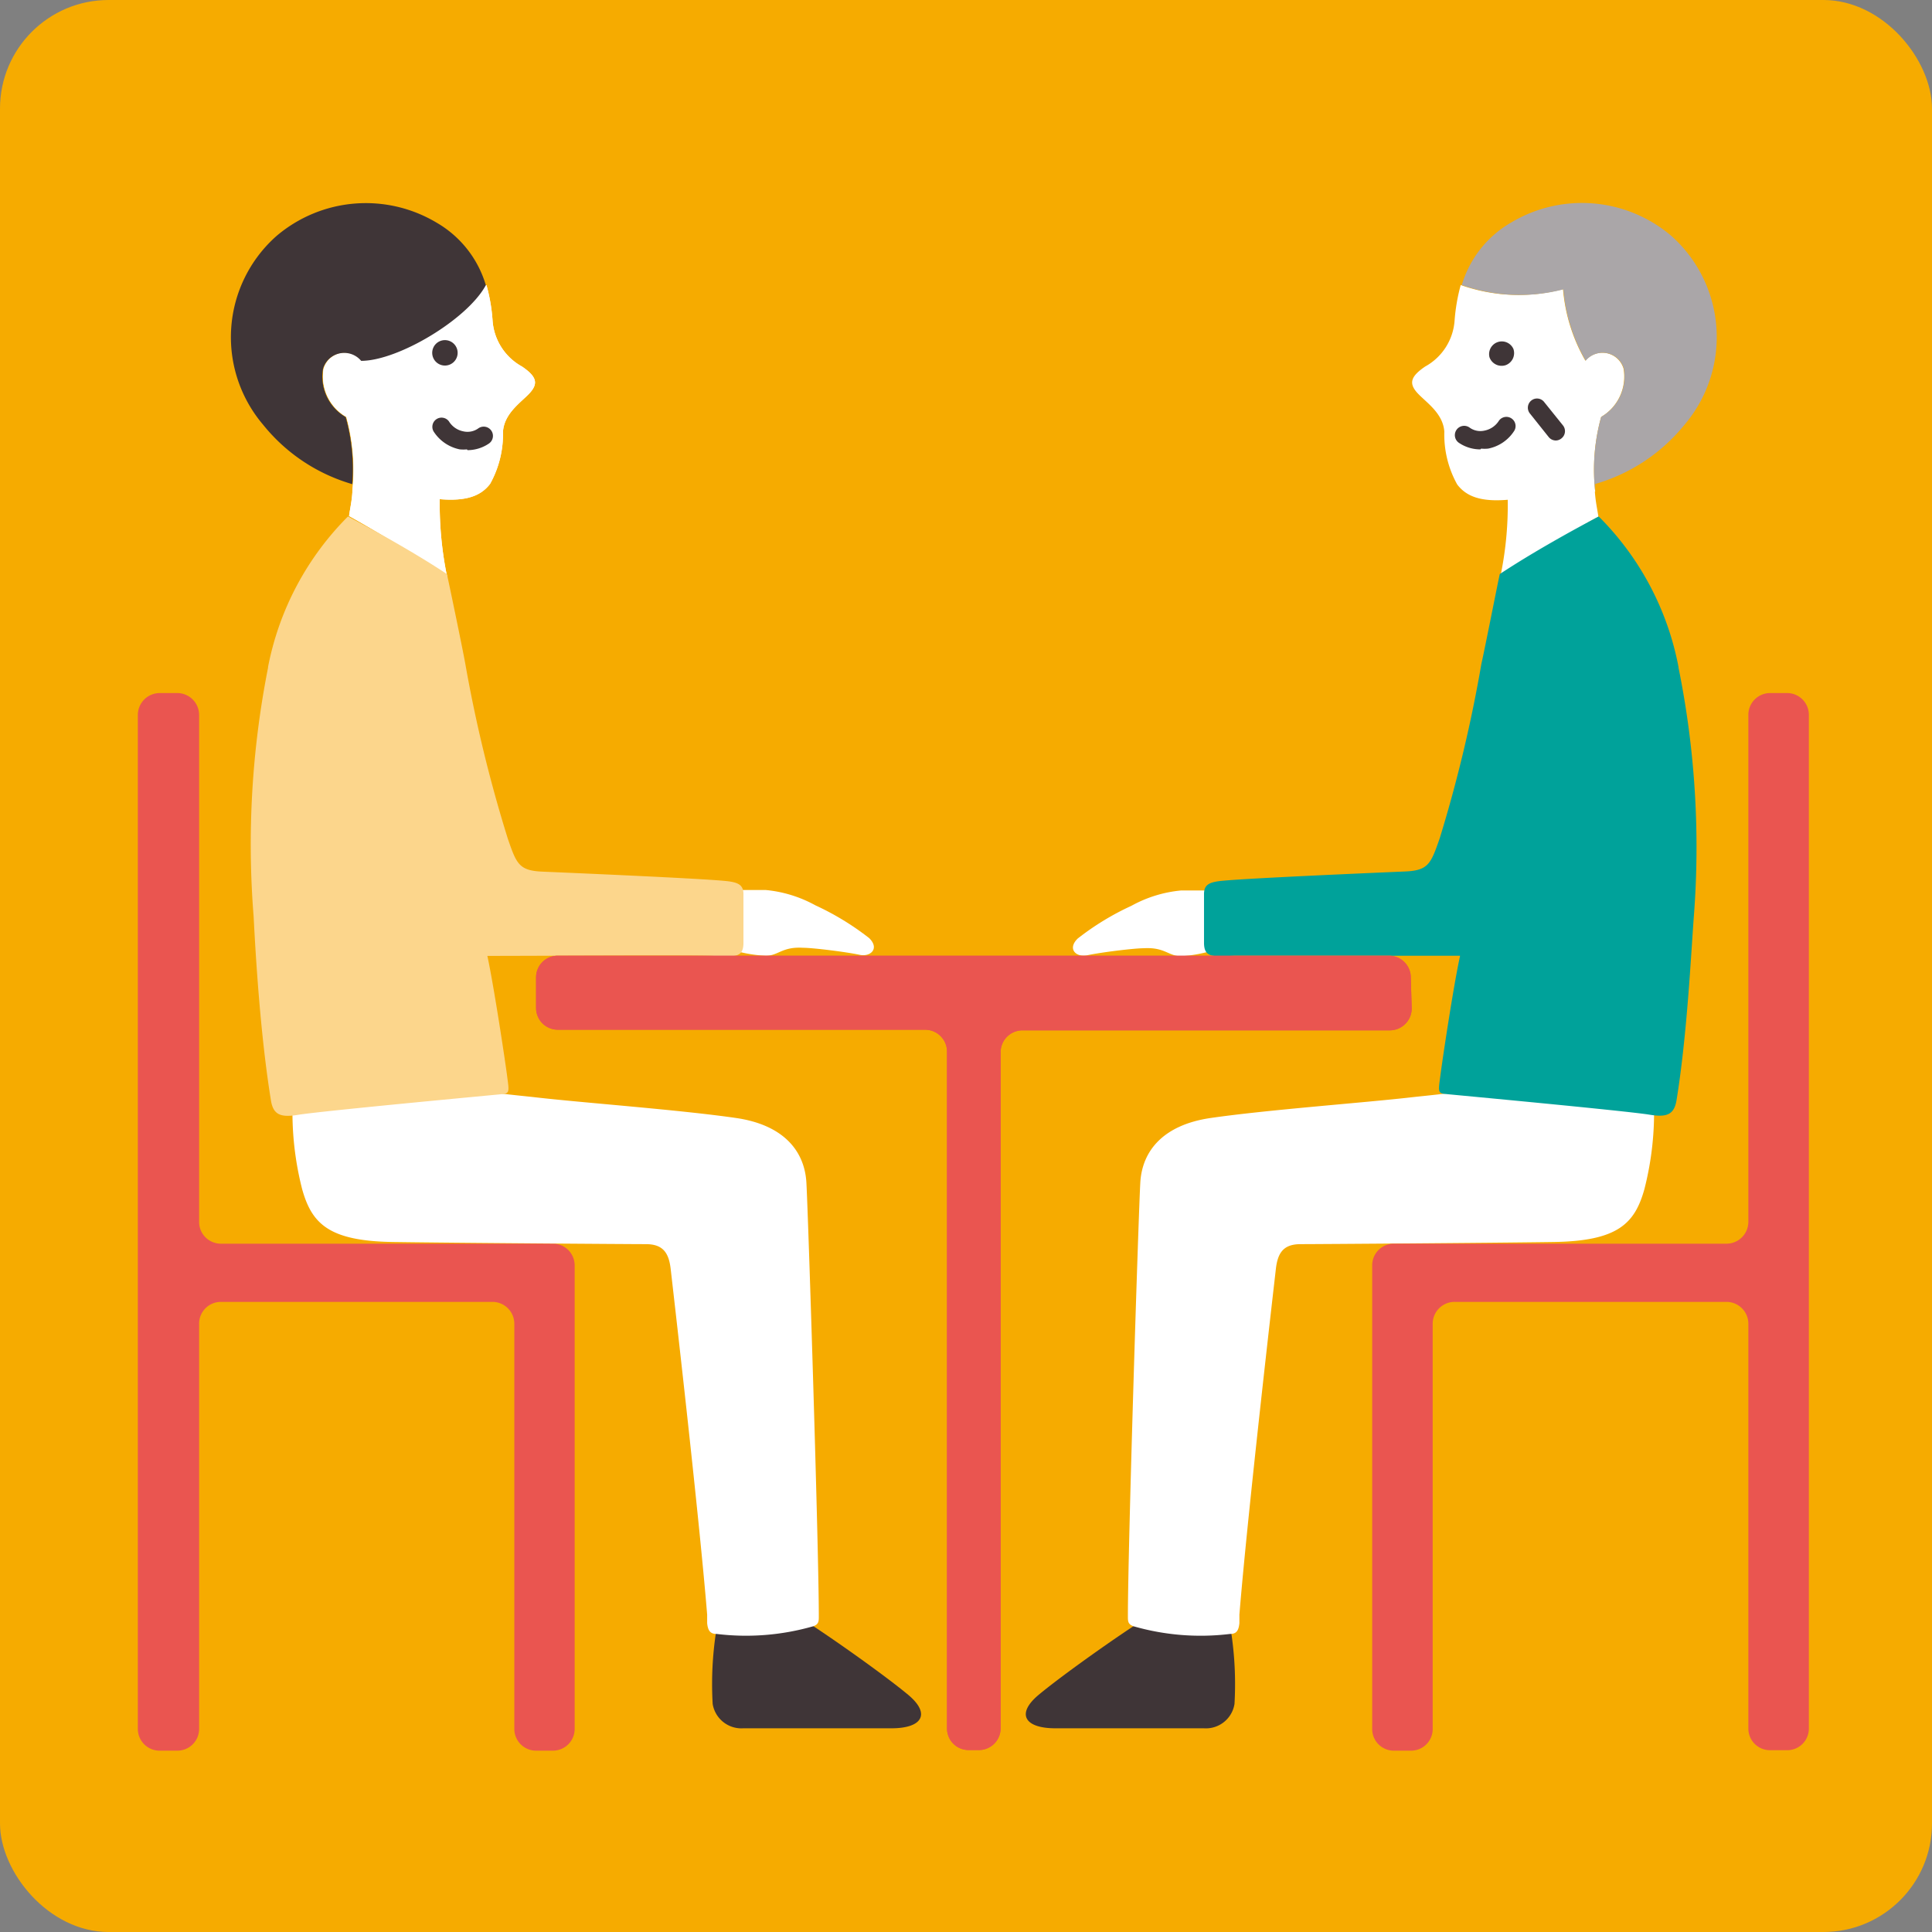
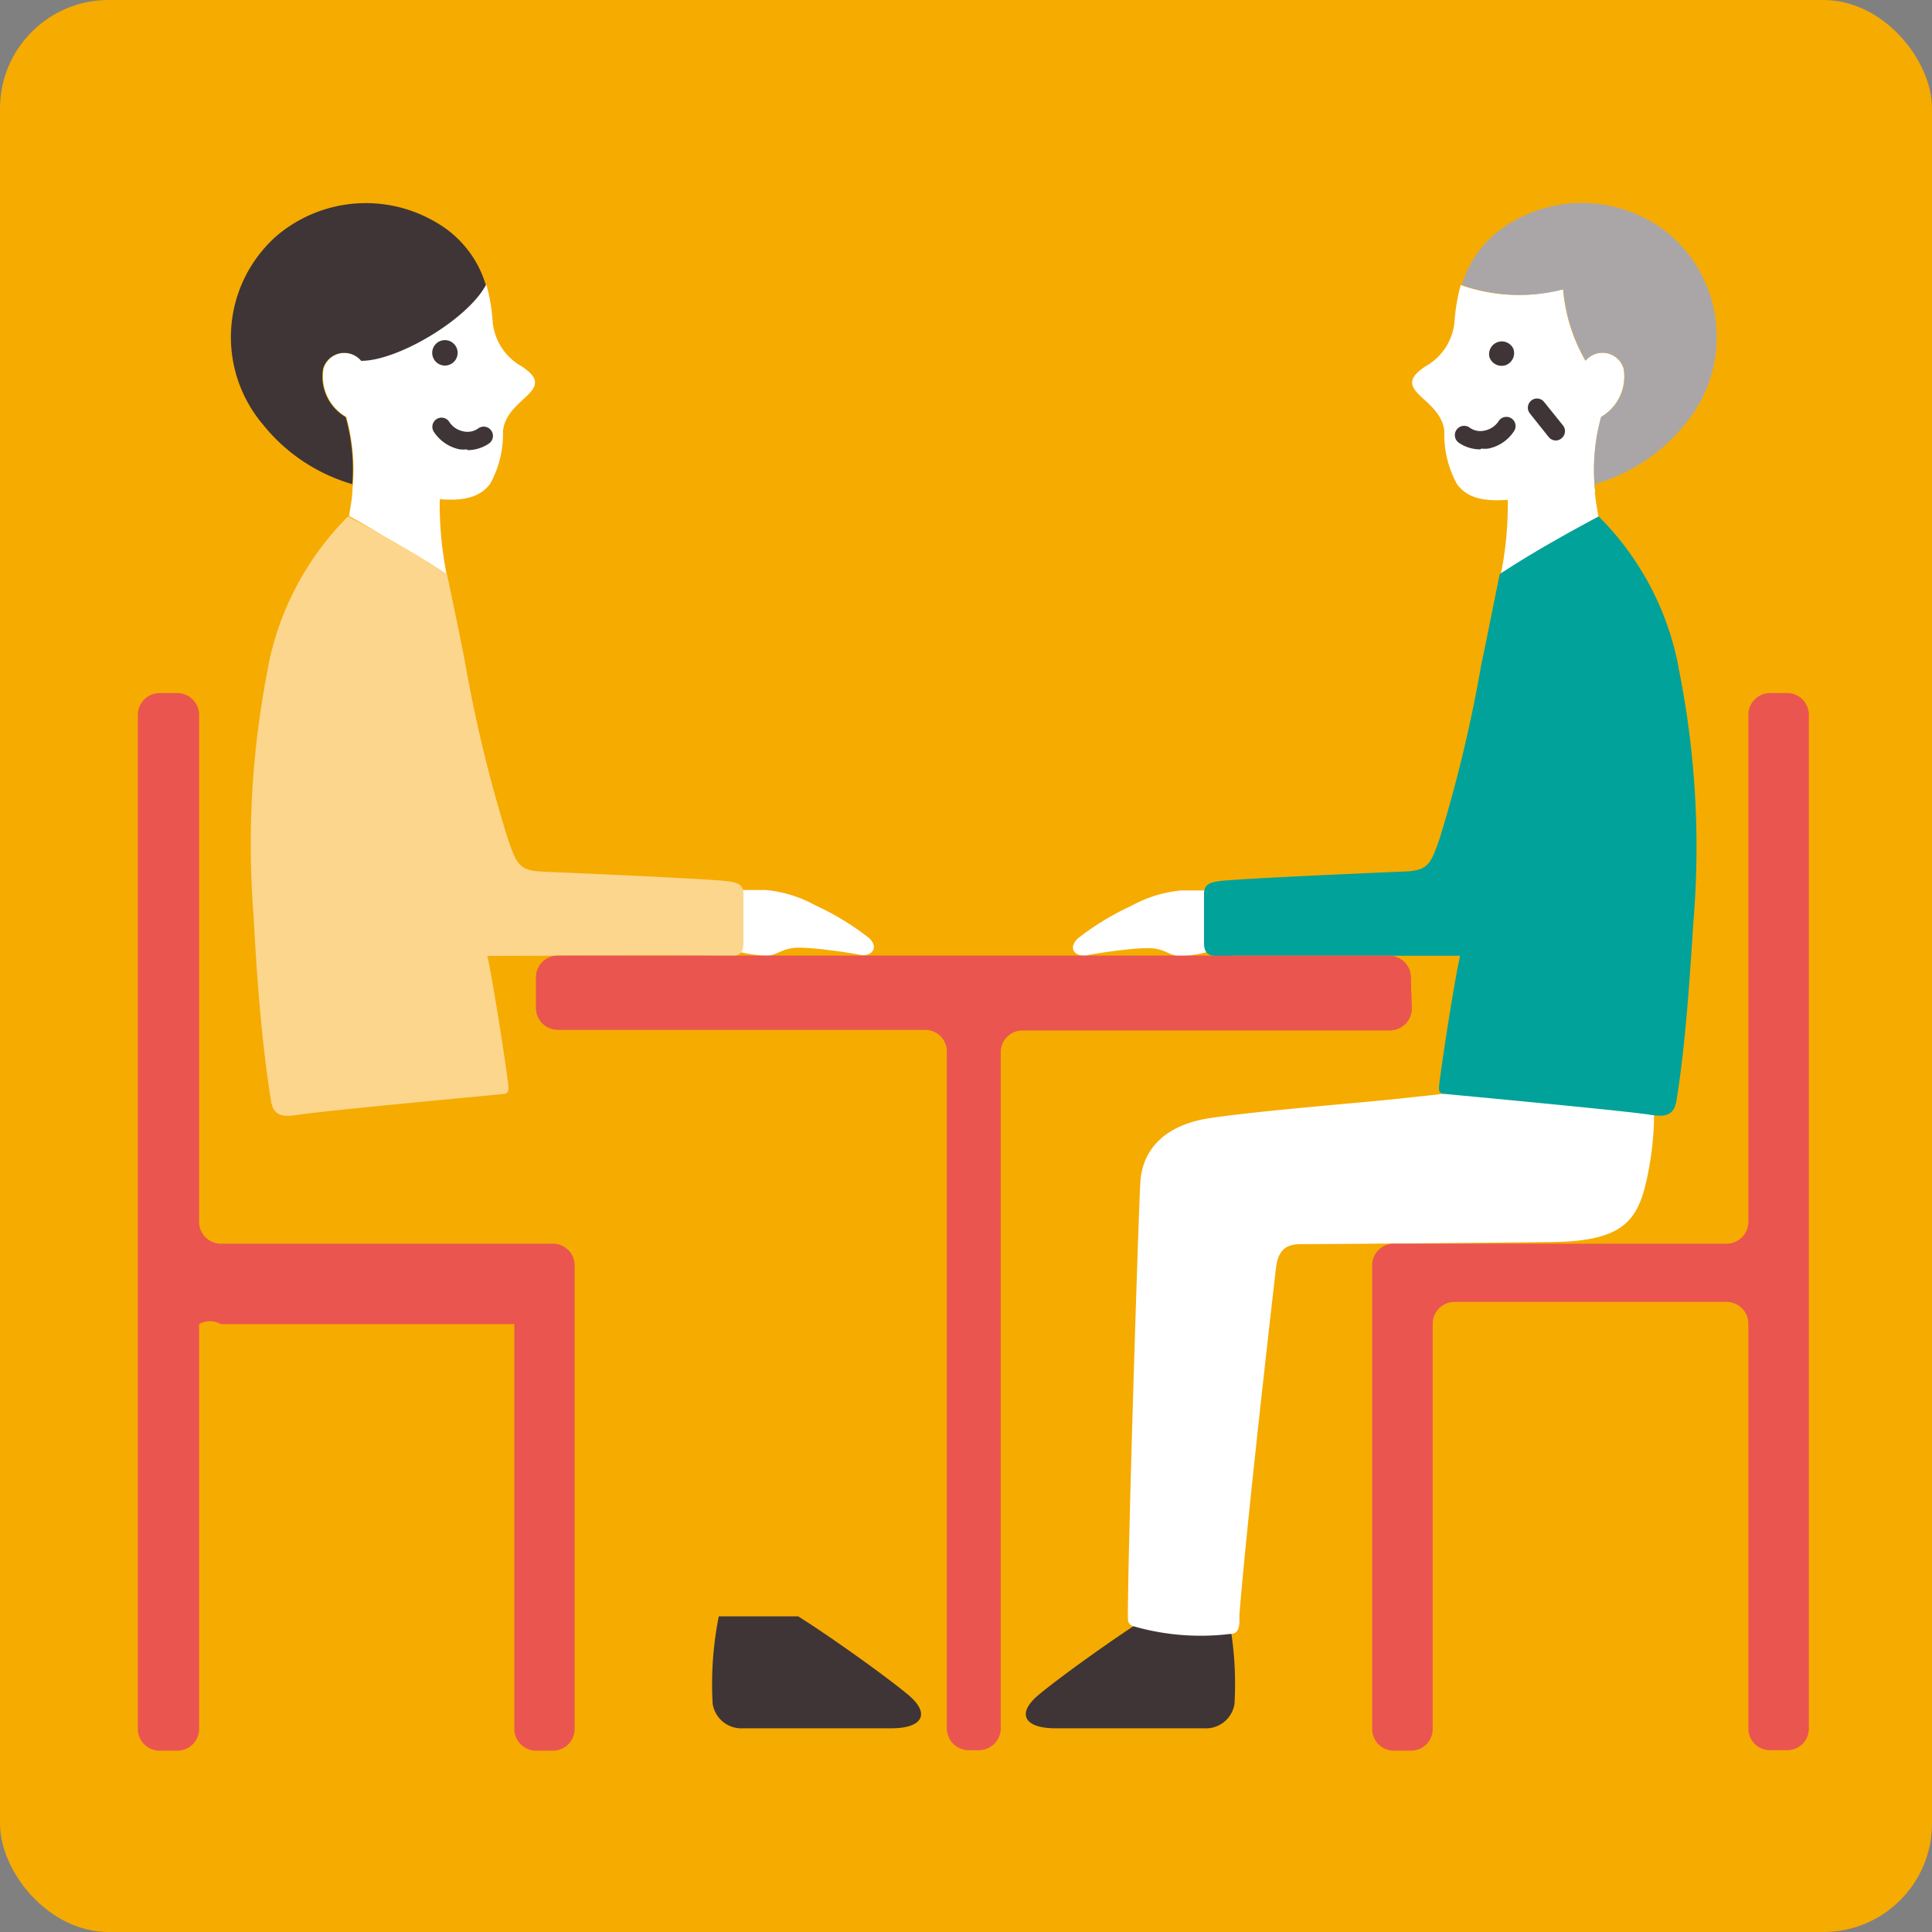
<svg xmlns="http://www.w3.org/2000/svg" viewBox="0 0 126.14 126.14">
  <rect x="0" y="0" width="126.14" height="126.14" fill="#808080" stroke="none" />
  <defs>
    <style>.cls-1{fill:#f6ab00;}.cls-2{fill:#fff;}.cls-3{fill:#3f3537;}.cls-4{fill:#aaa6a8;}.cls-5{fill:#ea5550;}.cls-6{fill:#00a29a;}.cls-7{fill:#fcd68c;}</style>
  </defs>
  <g id="レイヤー_2" data-name="レイヤー 2">
    <g id="レイヤー_1-2" data-name="レイヤー 1">
      <rect class="cls-1" width="126.14" height="126.14" rx="7.09" />
-       <path class="cls-2" d="M23,32.09a12.91,12.91,0,0,0-.39-4.87,3.05,3.05,0,0,1-1.48-3.15,1.44,1.44,0,0,1,2.49-.52,11,11,0,0,0,1.46-4.67,11.35,11.35,0,0,0,6.68-.27,11.41,11.41,0,0,1,.4,2.32,3.72,3.72,0,0,0,1.92,3c.91.62,1.08,1.06.56,1.67s-1.71,1.32-1.8,2.58A6.69,6.69,0,0,1,32,31.59c-.59.78-1.54,1.15-3.29,1a23.41,23.41,0,0,0,.49,5.1,75.26,75.26,0,0,0-6.41-4c.07-.52.19-1,.22-1.63" />
      <path class="cls-2" d="M23,32.09a12.91,12.91,0,0,0-.39-4.87,3.05,3.05,0,0,1-1.48-3.15,1.44,1.44,0,0,1,2.49-.52,11,11,0,0,0,1.46-4.67,11.35,11.35,0,0,0,6.68-.27,11.41,11.41,0,0,1,.4,2.32,3.72,3.72,0,0,0,1.92,3c.91.62,1.08,1.06.56,1.67s-1.71,1.32-1.8,2.58A6.69,6.69,0,0,1,32,31.59c-.59.78-1.54,1.15-3.29,1a23.41,23.41,0,0,0,.49,5.1,75.26,75.26,0,0,0-6.41-4c.07-.52.19-1,.22-1.63" />
      <path class="cls-3" d="M30.49,29.34a2.49,2.49,0,0,1-.47,0,2.65,2.65,0,0,1-1.71-1.17.6.6,0,0,1,1-.66,1.42,1.42,0,0,0,.93.65,1.21,1.21,0,0,0,1-.2.6.6,0,0,1,.68,1,2.49,2.49,0,0,1-1.4.43" />
      <path class="cls-3" d="M28.84,23.84a.83.83,0,0,0,.55-1.56.83.83,0,1,0-.55,1.56" />
      <path class="cls-3" d="M23,31.6v0h0a12.53,12.53,0,0,0-.43-4.37,3.05,3.05,0,0,1-1.48-3.15,1.44,1.44,0,0,1,2.49-.52c2.4,0,6.93-2.7,8.14-4.94a7,7,0,0,0-3.21-4.08,9,9,0,0,0-10.46.87,8.82,8.82,0,0,0-.88,12.31,11.61,11.61,0,0,0,5.6,3.82l.22.07" />
      <path class="cls-3" d="M75,105.53h5.2a22.57,22.57,0,0,1,.4,5.72,1.89,1.89,0,0,1-2,1.59H68.9c-2,0-2.58-.94-1.08-2.19S73,106.78,75,105.53" />
      <path class="cls-3" d="M52.14,105.53H46.93a22.57,22.57,0,0,0-.4,5.72,1.9,1.9,0,0,0,2,1.59h9.68c2,0,2.58-.94,1.08-2.19s-5.18-3.87-7.18-5.12" />
      <path class="cls-2" d="M104.15,32.09a12.91,12.91,0,0,1,.39-4.87A3.05,3.05,0,0,0,106,24.07a1.44,1.44,0,0,0-2.49-.52,11.19,11.19,0,0,1-1.46-4.67,11.36,11.36,0,0,1-6.68-.27,12.15,12.15,0,0,0-.4,2.32,3.72,3.72,0,0,1-1.92,3c-.91.62-1.08,1.06-.56,1.67s1.72,1.32,1.81,2.58a6.7,6.7,0,0,0,.84,3.45c.59.78,1.54,1.15,3.3,1a22.74,22.74,0,0,1-.5,5.1,75.28,75.28,0,0,1,6.42-4c-.08-.52-.19-1-.23-1.63" />
      <path class="cls-3" d="M96.66,29.34a2.49,2.49,0,0,1-1.41-.43.6.6,0,1,1,.69-1,1.2,1.2,0,0,0,1,.2,1.44,1.44,0,0,0,.93-.65.6.6,0,0,1,1,.66,2.62,2.62,0,0,1-1.71,1.17,2.38,2.38,0,0,1-.46,0" />
      <path class="cls-3" d="M101.58,28.76a.6.6,0,0,1-.47-.23L99.89,27a.6.6,0,0,1,.09-.85.59.59,0,0,1,.84.1l1.23,1.53a.6.6,0,0,1-.1.84.59.59,0,0,1-.37.14" />
      <path class="cls-4" d="M102.07,18.88a11.19,11.19,0,0,0,1.46,4.67,1.44,1.44,0,0,1,2.49.52,3.05,3.05,0,0,1-1.48,3.15,12.91,12.91,0,0,0-.39,4.87c0-.17,0-.34,0-.49A11.67,11.67,0,0,0,110,27.71a8.84,8.84,0,0,0-.88-12.31,9,9,0,0,0-10.46-.87,7,7,0,0,0-3.22,4.08,11.36,11.36,0,0,0,6.68.27" />
      <path class="cls-3" d="M98.31,23.84a.84.84,0,0,1-1.06-.51.83.83,0,0,1,1.56-.55.84.84,0,0,1-.5,1.06" />
      <path class="cls-2" d="M79.35,62a8.82,8.82,0,0,1-2.24.43c-.82,0-1.06-.6-2.43-.52-.64,0-2.82.27-3.7.46-.7.15-1.32-.4-.62-1.09a17.5,17.5,0,0,1,3.51-2.14,8.29,8.29,0,0,1,3.23-1h2.38Z" />
      <path class="cls-2" d="M97.18,71c-1.89.33-3.9.52-4.92.63C89.09,72,82.77,72.45,79,73c-3,.45-4.43,2.09-4.55,4.22s-.81,23.81-.81,28.31c0,.32,0,.52.37.65a15.85,15.85,0,0,0,6.3.5c.38,0,.56-.17.61-.71,0-.15,0-.39,0-.55.55-6.75,2.26-21.5,2.38-22.56s.49-1.63,1.62-1.63,12.31-.08,16.5-.14,5.31-1.19,5.94-3.44a20.2,20.2,0,0,0,.62-5.81Z" />
      <path class="cls-5" d="M115.56,45.25a1.42,1.42,0,0,0-1.41,1.42V79.78a1.43,1.43,0,0,1-1.42,1.42H91a1.41,1.41,0,0,0-1.41,1.41v30.28A1.41,1.41,0,0,0,91,114.3h1.13a1.41,1.41,0,0,0,1.41-1.41V86.45A1.43,1.43,0,0,1,95,85h17.73a1.43,1.43,0,0,1,1.42,1.42v26.44a1.41,1.41,0,0,0,1.41,1.41h1.13a1.41,1.41,0,0,0,1.41-1.41V46.67a1.42,1.42,0,0,0-1.41-1.42Z" />
      <path class="cls-6" d="M109.59,43.55a18.87,18.87,0,0,0-5.21-9.83h0c-1.65.87-4.28,2.32-6.46,3.76-.18.82-1,5-1.2,5.86A91.51,91.51,0,0,1,94,54.73c-.58,1.66-.73,2.11-2.29,2.17-2.33.1-10,.43-11.83.6-.93.08-1.27.25-1.27.88v3.17c0,1,.6.91,2,.85,1.25,0,11.53,0,14.72,0-.44,2-1.15,6.77-1.28,7.77s-.2,1.2.26,1.25c.69.07,11.9,1.11,13.4,1.36,1.11.18,1.59,0,1.75-.94.69-4.25.94-9.44,1.13-12a59,59,0,0,0-1-16.25" />
      <path class="cls-2" d="M47.75,62A8.82,8.82,0,0,0,50,62.4c.82,0,1.06-.6,2.42-.52.65,0,2.83.27,3.71.46.69.15,1.32-.4.62-1.09a17.78,17.78,0,0,0-3.51-2.14,8.34,8.34,0,0,0-3.23-1H47.62Z" />
-       <path class="cls-5" d="M11.58,45.25A1.43,1.43,0,0,1,13,46.67V79.78a1.42,1.42,0,0,0,1.41,1.42H36.1a1.42,1.42,0,0,1,1.42,1.41v30.28a1.42,1.42,0,0,1-1.42,1.41H35a1.42,1.42,0,0,1-1.42-1.41V86.45A1.43,1.43,0,0,0,32.14,85H14.41A1.42,1.42,0,0,0,13,86.45v26.44a1.42,1.42,0,0,1-1.42,1.41H10.46A1.42,1.42,0,0,1,9,112.89V46.67a1.43,1.43,0,0,1,1.42-1.42Z" />
-       <path class="cls-2" d="M29.92,71c1.89.33,3.9.52,4.92.63C38,72,44.33,72.45,48.1,73c3,.45,4.43,2.09,4.55,4.22s.81,23.81.81,28.31c0,.32,0,.52-.37.65a15.88,15.88,0,0,1-6.3.5c-.38,0-.57-.17-.62-.71,0-.15,0-.39,0-.55-.55-6.75-2.26-21.5-2.38-22.56s-.5-1.63-1.62-1.63-12.31-.08-16.5-.14-5.31-1.19-5.94-3.44a20.2,20.2,0,0,1-.62-5.81Z" />
+       <path class="cls-5" d="M11.58,45.25A1.43,1.43,0,0,1,13,46.67V79.78a1.42,1.42,0,0,0,1.41,1.42H36.1a1.42,1.42,0,0,1,1.42,1.41v30.28a1.42,1.42,0,0,1-1.42,1.41H35a1.42,1.42,0,0,1-1.42-1.41V86.45H14.41A1.42,1.42,0,0,0,13,86.45v26.44a1.42,1.42,0,0,1-1.42,1.41H10.46A1.42,1.42,0,0,1,9,112.89V46.67a1.43,1.43,0,0,1,1.42-1.42Z" />
      <path class="cls-7" d="M17.5,43.55a19,19,0,0,1,5.22-9.83h0c1.65.87,4.28,2.32,6.46,3.76.18.82,1.05,5,1.2,5.86a91.51,91.51,0,0,0,2.77,11.4c.57,1.66.73,2.11,2.29,2.17,2.33.1,10,.43,11.83.6.93.08,1.27.25,1.27.88v3.17c0,1-.6.91-2,.85s-11.54,0-14.72,0c.43,2,1.15,6.77,1.28,7.77s.2,1.2-.26,1.25c-.69.07-11.9,1.11-13.4,1.36-1.11.18-1.6,0-1.75-.94-.69-4.25-1-9.44-1.13-12a59.41,59.41,0,0,1,.94-16.25" />
      <path class="cls-5" d="M92.11,63.81a1.42,1.42,0,0,0-1.42-1.41H36.4A1.41,1.41,0,0,0,35,63.81v2a1.42,1.42,0,0,0,1.41,1.42h24a1.43,1.43,0,0,1,1.42,1.42v44.2a1.41,1.41,0,0,0,1.41,1.41h.67a1.42,1.42,0,0,0,1.42-1.41V68.69a1.43,1.43,0,0,1,1.42-1.42h24a1.43,1.43,0,0,0,1.42-1.42Z" />
      <path class="cls-5" d="M92.11,63.81a1.42,1.42,0,0,0-1.42-1.41H36.4A1.41,1.41,0,0,0,35,63.81v2a1.42,1.42,0,0,0,1.41,1.42h24a1.43,1.43,0,0,1,1.42,1.42v44.2a1.41,1.41,0,0,0,1.41,1.41h.67a1.42,1.42,0,0,0,1.42-1.41V68.69a1.43,1.43,0,0,1,1.42-1.42h24a1.43,1.43,0,0,0,1.42-1.42Z" />
    </g>
  </g>
</svg>